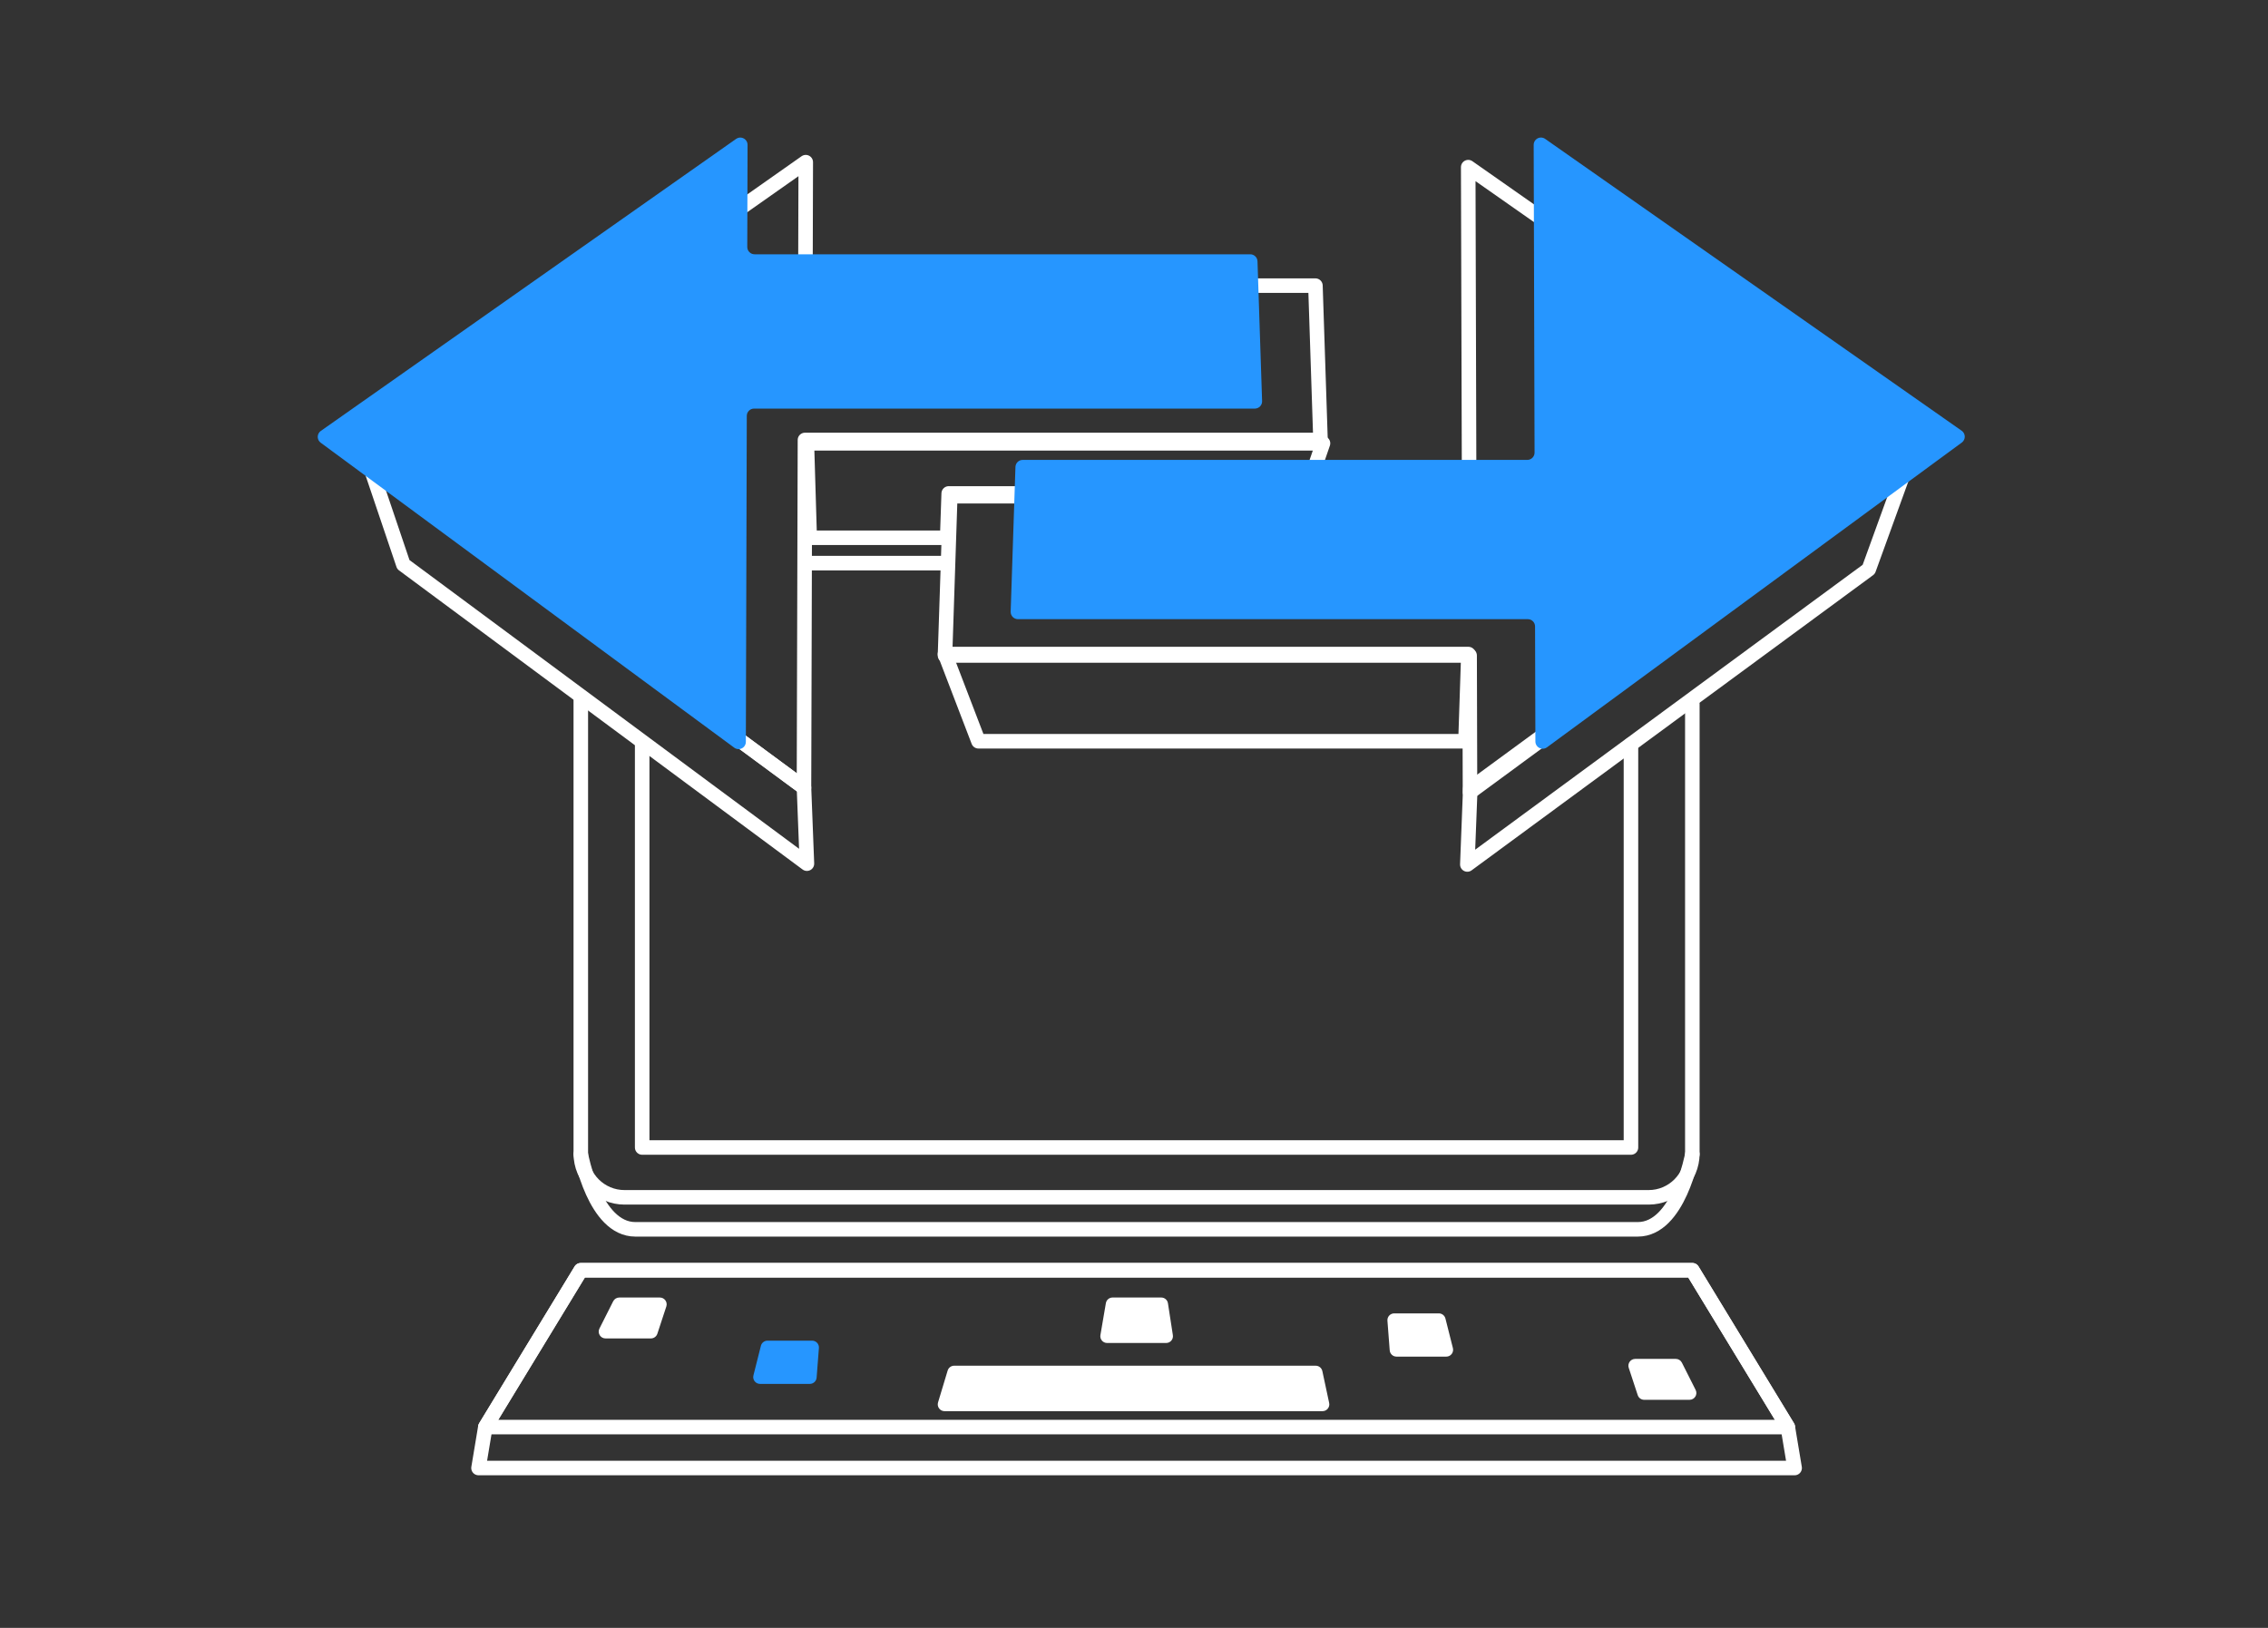
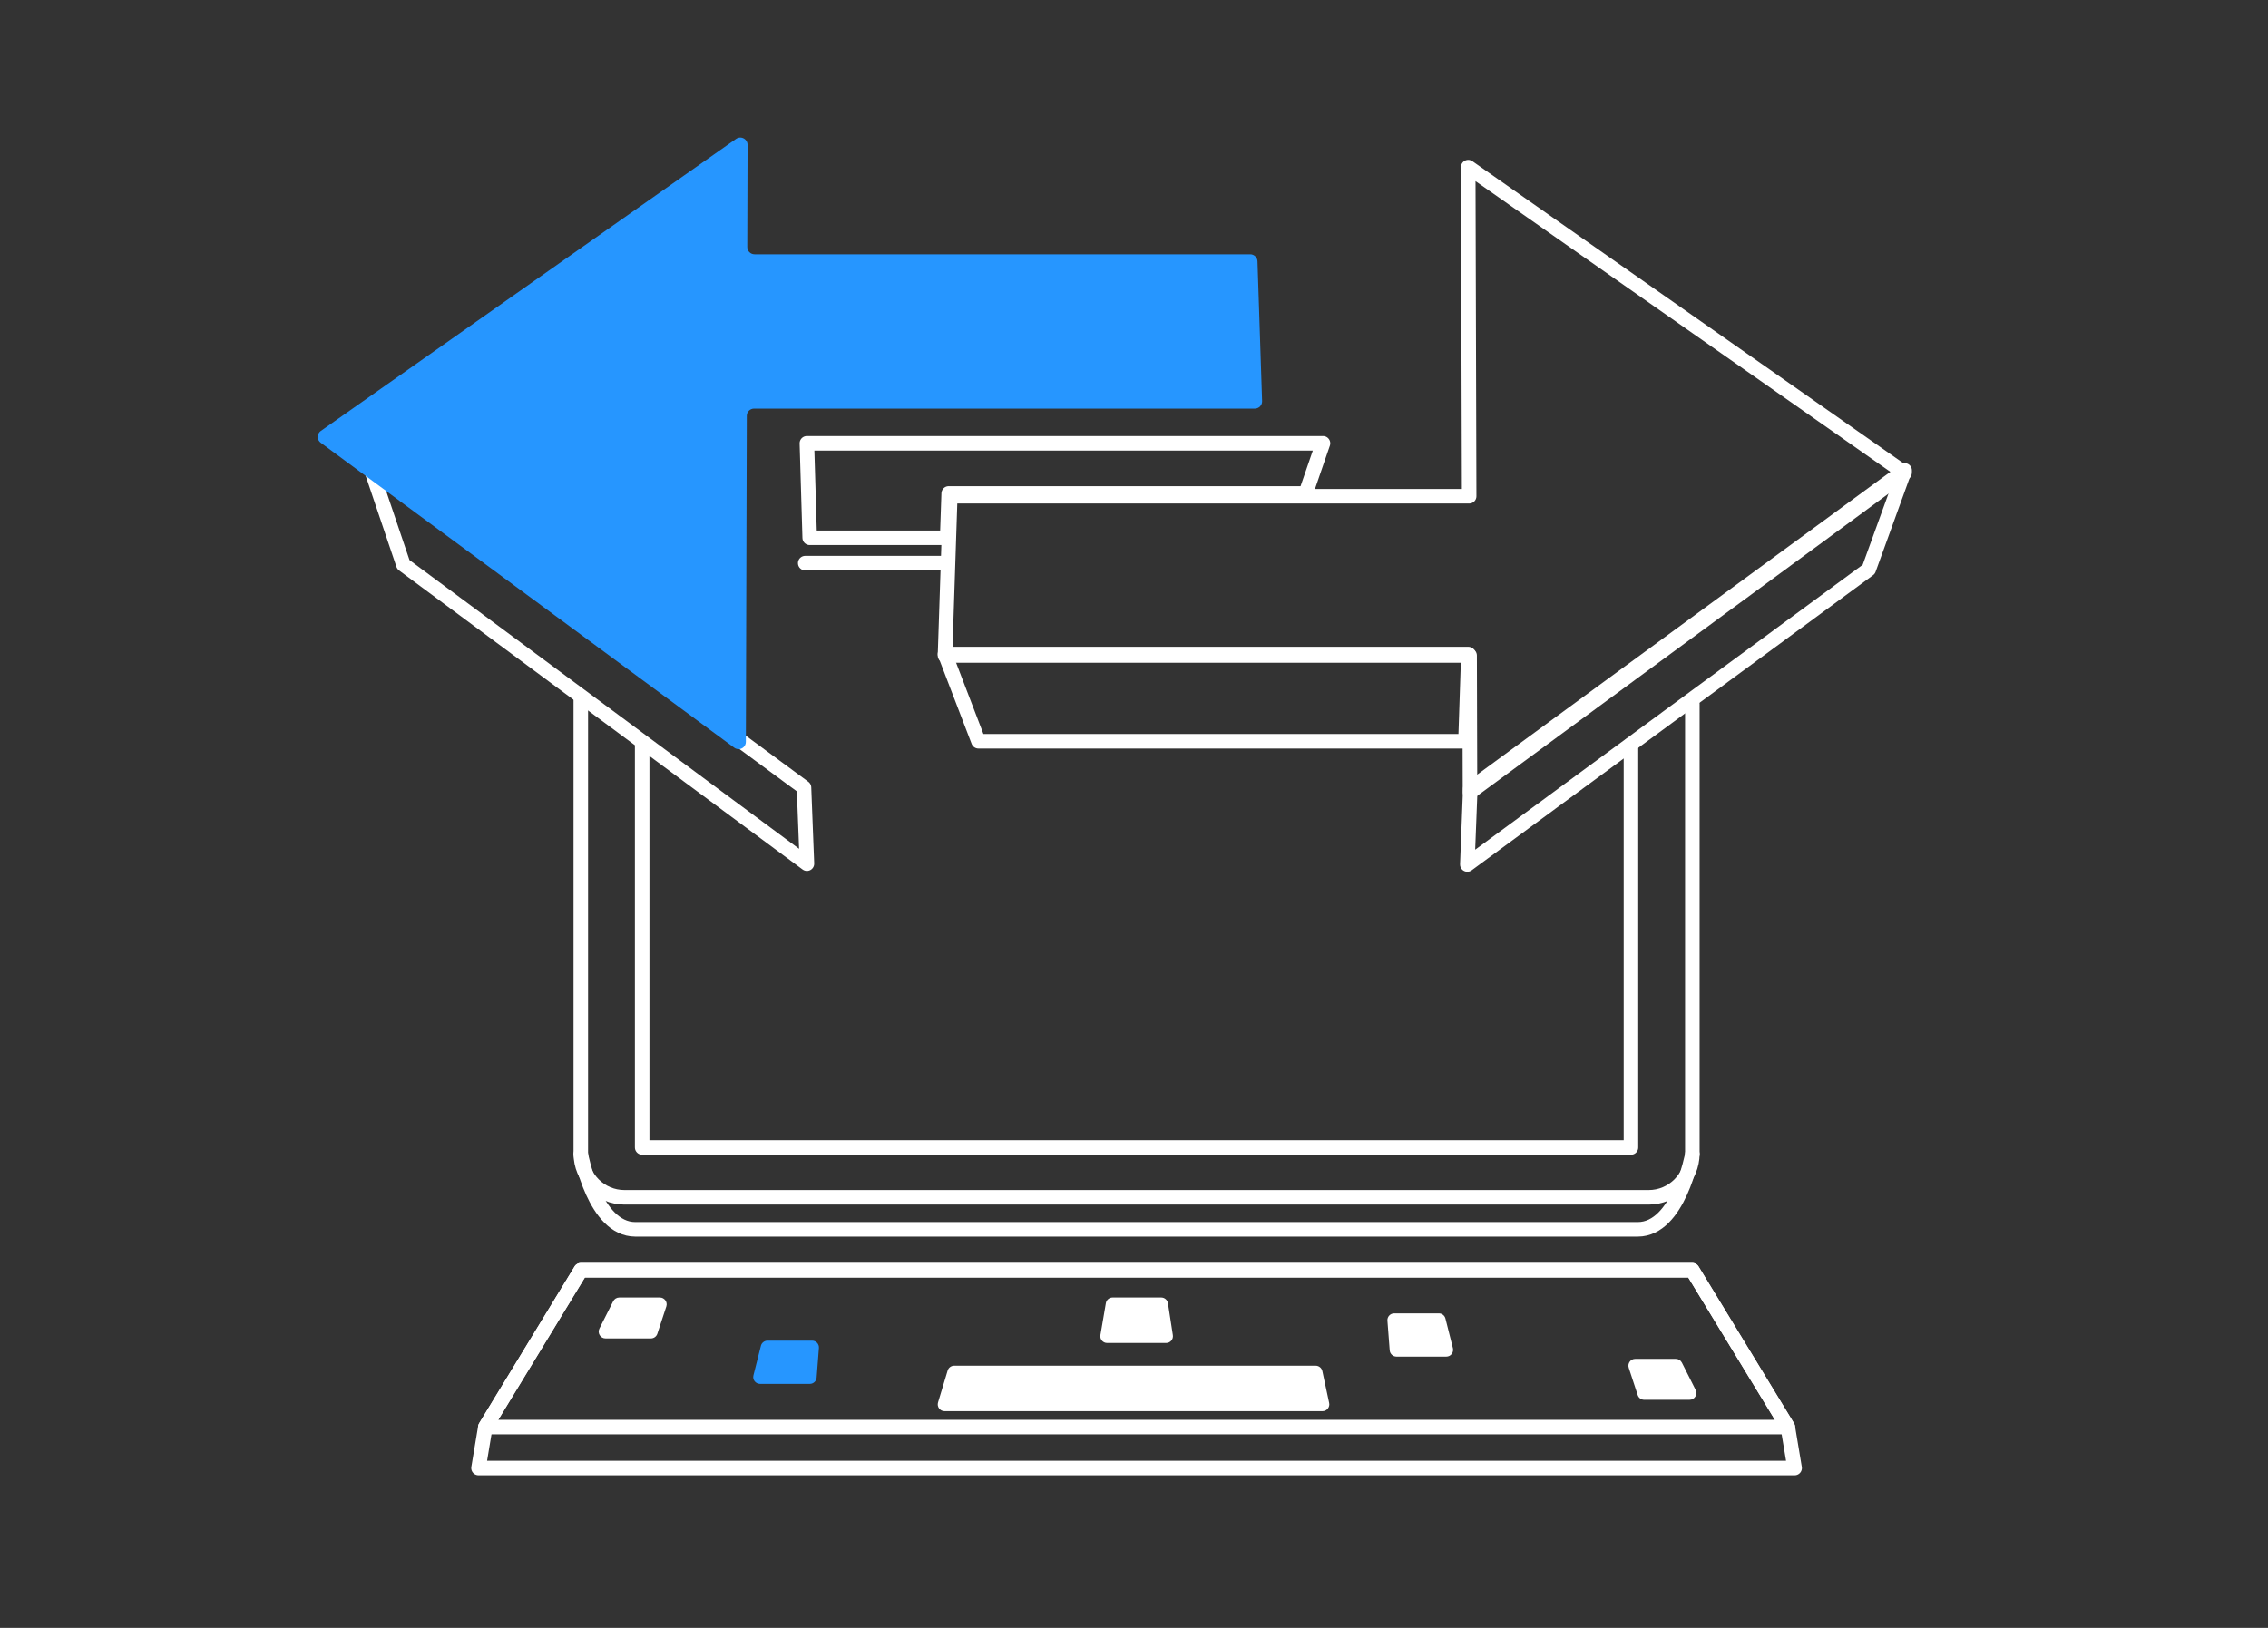
<svg xmlns="http://www.w3.org/2000/svg" width="312px" height="224px" viewBox="0 0 312 224" version="1.1">
  <rect x="0" y="0" width="312" height="224" fill="#333333" stroke="none" />
  <title>编组 34</title>
  <g id="页面-1" stroke="none" stroke-width="1" fill="none" fill-rule="evenodd">
    <g id="首页-其他状态" transform="translate(-674, -1576)">
      <g id="编组备份-3" transform="translate(368, 1488)">
        <g id="编组-34" transform="translate(306, 88)">
          <rect id="矩形备份-67" x="0" y="0" width="312" height="224" />
-           <polygon id="Stroke-1" stroke="#FFFFFF" stroke-width="2" stroke-linecap="round" stroke-linejoin="round" points="110.845 22.315 110.796 39.305 180.958 39.305 181.656 60.539 110.736 60.539 110.6 108.373 51 64.409" />
          <polygon id="Stroke-3" stroke="#FFFFFF" stroke-width="2" stroke-linecap="round" stroke-linejoin="round" points="110.6 108.373 111.005 118.841 55.486 77.682 51 64.409" />
          <polygon id="Stroke-5" stroke="#FFFFFF" stroke-width="2" stroke-linecap="round" stroke-linejoin="round" points="202 90 201.601 102 134.6 102 130 90" />
          <polygon id="Stroke-6" stroke="#FFFFFF" stroke-width="2" stroke-linecap="round" stroke-linejoin="round" points="201.977 23 262 65.07 202.223 109 202.17 90.198 130 90.198 130.723 68.283 202.107 68.283" />
          <polygon id="Stroke-8" stroke="#FFFFFF" stroke-width="2" stroke-linecap="round" stroke-linejoin="round" points="130.51 67.898 179.626 67.898 182 61 111 61 111.388 74 130.301 74" />
          <g id="编组" transform="translate(65, 64)">
            <polygon id="Stroke-9" stroke="#FFFFFF" stroke-width="2" stroke-linecap="round" stroke-linejoin="round" points="197.013 0.726 192.078 14.34 136.855 54.953 137.261 44.523" />
            <path d="M167.808,32.874 L167.808,94.739 C167.808,98.062 165.116,100.755 161.795,100.755 L20.912,100.755 C17.591,100.755 14.899,98.062 14.899,94.739 L14.899,32.287" id="Stroke-11" stroke="#FFFFFF" stroke-width="2" stroke-linecap="round" stroke-linejoin="round" />
            <polygon id="Stroke-13" stroke="#FFFFFF" stroke-width="2" stroke-linecap="round" stroke-linejoin="round" points="180.942 132.37 1.765 132.37 14.899 110.788 167.808 110.788" />
            <polygon id="Stroke-15" stroke="#FFFFFF" stroke-width="2" stroke-linecap="round" stroke-linejoin="round" points="181.88 138 0.827 138 1.765 132.37 14.899 110.788 167.808 110.788 180.942 132.37" />
            <path d="M167.808,94.836 C167.808,94.836 165.932,105.158 160.304,105.158 L22.404,105.158 C16.775,105.158 14.899,94.836 14.899,94.836" id="Stroke-17" stroke="#FFFFFF" stroke-width="2" stroke-linecap="round" stroke-linejoin="round" />
            <polyline id="Stroke-19" stroke="#FFFFFF" stroke-width="2" stroke-linecap="round" stroke-linejoin="round" points="159.365 38.437 159.365 93.897 23.342 93.897 23.342 38.507" />
            <line x1="45.77" y1="13.487" x2="65.051" y2="13.487" id="Stroke-21" stroke="#FFFFFF" stroke-width="2" stroke-linecap="round" stroke-linejoin="round" />
            <path d="M24.539,120.171 L18.299,120.171 C17.601,120.171 17.147,119.434 17.462,118.81 L19.354,115.057 C19.513,114.741 19.837,114.541 20.192,114.541 L25.773,114.541 C26.412,114.541 26.864,115.166 26.664,115.773 L25.43,119.526 C25.303,119.911 24.944,120.171 24.539,120.171" id="Fill-23" fill="#FFFFFF" />
            <path d="M161.185,128.616 L167.425,128.616 C168.124,128.616 168.578,127.879 168.262,127.255 L166.37,123.502 C166.211,123.186 165.887,122.986 165.533,122.986 L159.951,122.986 C159.312,122.986 158.86,123.611 159.06,124.218 L160.294,127.971 C160.421,128.357 160.78,128.616 161.185,128.616" id="Fill-25" fill="#FFFFFF" />
            <path d="M46.406,126.427 L39.555,126.427 C38.944,126.427 38.497,125.852 38.646,125.26 L39.674,121.185 C39.779,120.769 40.154,120.477 40.583,120.477 L46.72,120.477 C47.266,120.477 47.697,120.942 47.654,121.487 L47.34,125.561 C47.303,126.05 46.895,126.427 46.406,126.427" id="Fill-27" fill="#2696FF" />
            <path d="M127.111,122.674 L133.962,122.674 C134.573,122.674 135.02,122.098 134.871,121.506 L133.843,117.432 C133.738,117.015 133.363,116.723 132.934,116.723 L126.797,116.723 C126.251,116.723 125.82,117.189 125.863,117.733 L126.177,121.807 C126.214,122.296 126.622,122.674 127.111,122.674" id="Fill-29" fill="#FFFFFF" />
            <path d="M95.428,120.797 L87.297,120.797 C86.72,120.797 86.283,120.278 86.38,119.709 L87.131,115.315 C87.208,114.868 87.596,114.541 88.049,114.541 L94.75,114.541 C95.209,114.541 95.6,114.876 95.67,115.33 L96.347,119.724 C96.434,120.288 95.998,120.797 95.428,120.797" id="Fill-31" fill="#FFFFFF" />
            <path d="M116.933,130.18 L64.938,130.18 C64.312,130.18 63.862,129.575 64.043,128.975 L65.366,124.59 C65.485,124.195 65.849,123.924 66.261,123.924 L115.995,123.924 C116.436,123.924 116.817,124.233 116.91,124.664 L117.848,129.05 C117.972,129.631 117.528,130.18 116.933,130.18" id="Fill-33" fill="#FFFFFF" />
          </g>
          <path d="M102.839,19.933 L102.799,33.987 C102.797,34.539 103.244,34.988 103.796,34.99 C103.797,34.99 103.798,34.99 103.799,34.99 L171.99,34.99 C172.529,34.99 172.972,35.418 172.989,35.957 L173.622,55.191 C173.64,55.743 173.207,56.205 172.655,56.223 C172.644,56.223 172.633,56.224 172.622,56.224 L103.733,56.224 C103.182,56.224 102.735,56.67 102.733,57.221 L102.605,102.085 C102.603,102.637 102.154,103.083 101.602,103.082 C101.389,103.081 101.183,103.013 101.011,102.886 L44.117,60.918 C43.673,60.59 43.578,59.964 43.906,59.52 C43.97,59.433 44.047,59.358 44.135,59.296 L101.264,19.112 C101.715,18.794 102.339,18.903 102.657,19.355 C102.776,19.524 102.84,19.726 102.839,19.933 Z" id="Stroke-1备份" fill="#2696FF" />
-           <path d="M212.557,19.107 L269.859,59.27 C270.311,59.587 270.421,60.211 270.104,60.663 C270.042,60.752 269.965,60.831 269.877,60.895 L212.81,102.834 C212.365,103.161 211.739,103.065 211.412,102.62 C211.286,102.45 211.218,102.243 211.218,102.031 L211.172,86.196 C211.171,85.644 210.724,85.198 210.172,85.198 L140.034,85.198 C139.481,85.198 139.034,84.751 139.034,84.198 C139.034,84.187 139.034,84.176 139.034,84.165 L139.691,64.25 C139.709,63.711 140.151,63.283 140.69,63.283 L210.104,63.283 C210.656,63.283 211.104,62.836 211.104,62.283 C211.104,62.282 211.104,62.281 211.104,62.281 L210.983,19.929 C210.981,19.377 211.428,18.928 211.98,18.926 C212.186,18.925 212.388,18.989 212.557,19.107 Z" id="Stroke-6" fill="#2696FF" />
        </g>
      </g>
    </g>
  </g>
</svg>